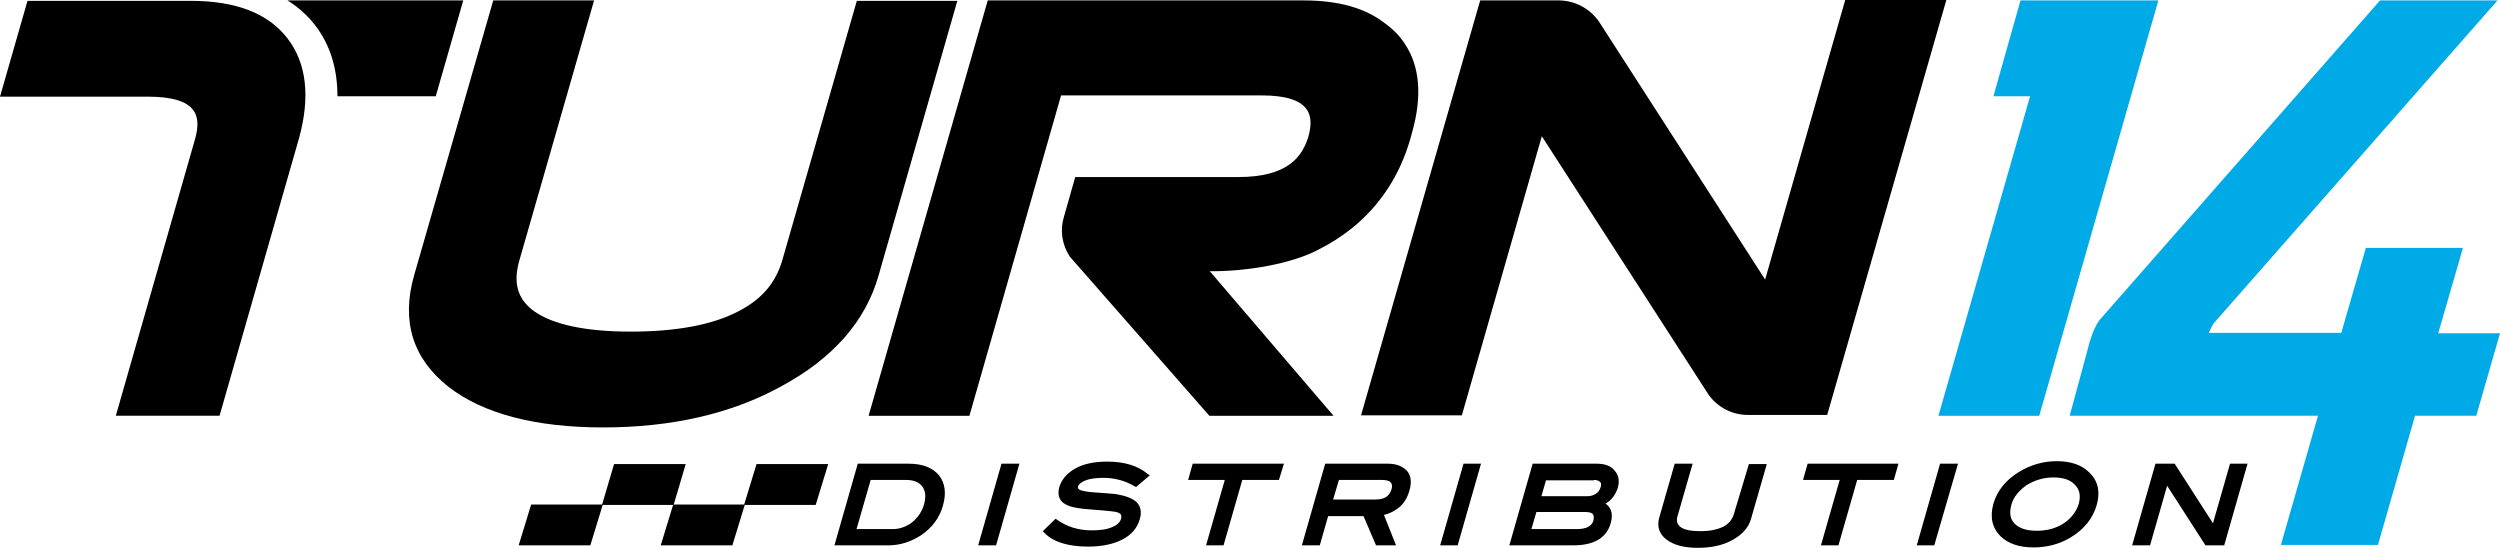
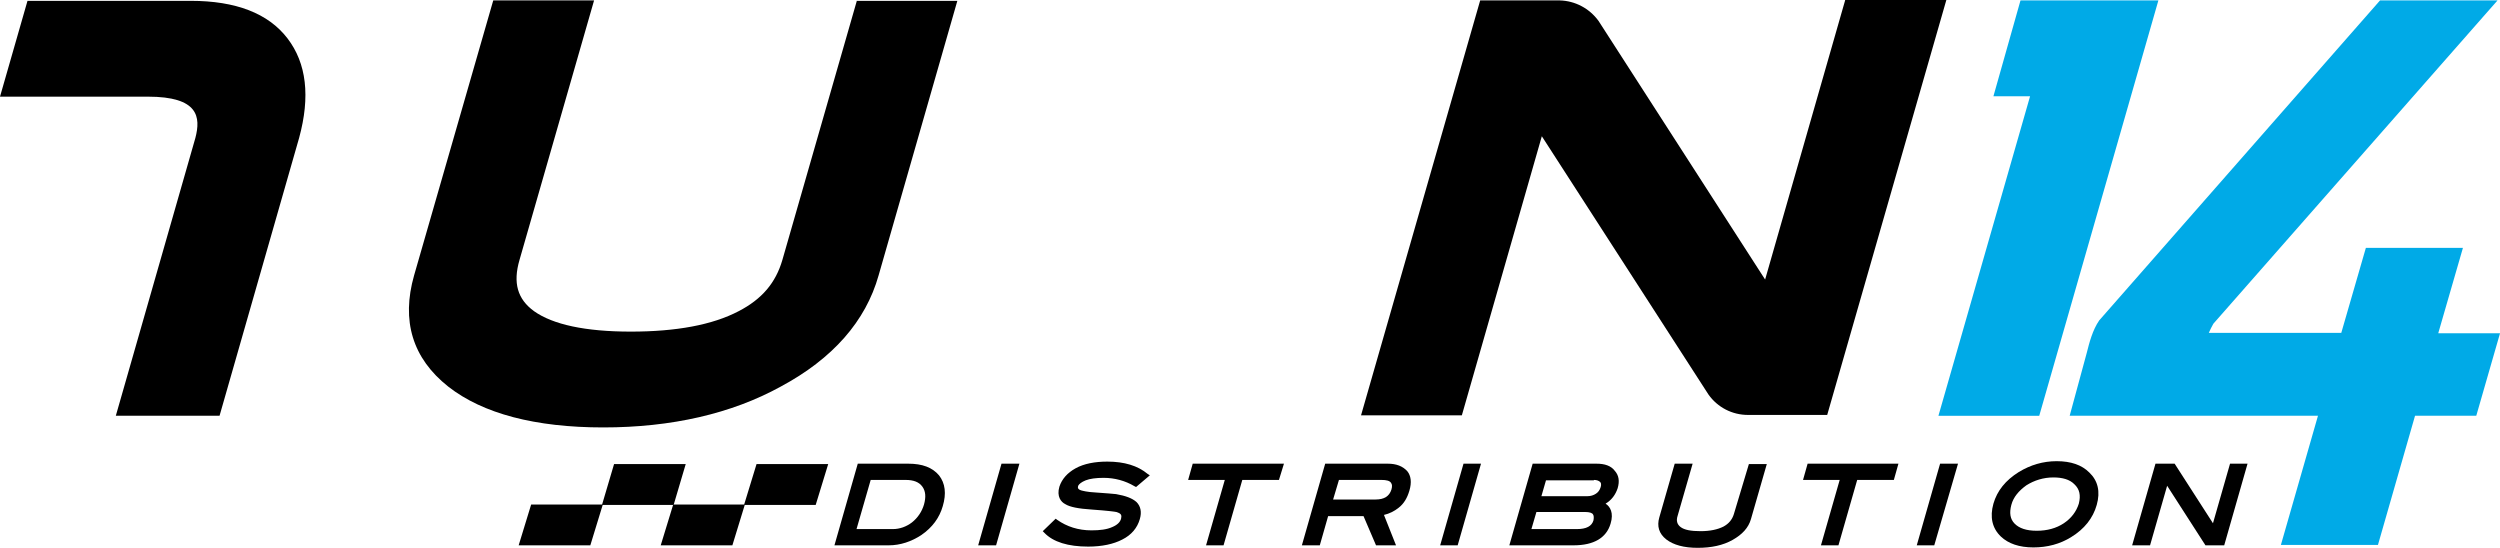
<svg xmlns="http://www.w3.org/2000/svg" version="1.1" id="layer" x="0px" y="0px" width="547.895px" height="120.061px" viewBox="0 0 547.895 120.061" xml:space="preserve">
  <g>
    <g>
      <path d="M199.035,101.618h-11.047l-5.113,17.896h11.869c2.557,0,5.021-0.822,7.213-2.282c2.374-1.644,3.926-3.744,4.656-6.3    c0.821-2.739,0.548-5.021-0.821-6.757C204.331,102.441,202.14,101.618,199.035,101.618 M195.657,115.953h-7.943l3.104-10.772    h7.669c1.734,0,2.922,0.456,3.651,1.461c0.73,1.004,0.821,2.282,0.365,3.926c-0.456,1.552-1.369,2.921-2.646,3.926    C198.67,115.406,197.209,115.953,195.657,115.953" />
      <polygon points="214.374,119.514 218.3,119.514 223.413,101.618 219.487,101.618   " />
      <path d="M237.93,105.271c0.913-0.365,2.282-0.548,3.927-0.548c2.465,0,4.748,0.64,6.756,1.826l0.364,0.183l3.015-2.557    l-0.548-0.365c-2.102-1.734-5.021-2.647-8.767-2.647c-2.737,0-5.111,0.456-6.938,1.461s-3.014,2.374-3.562,4.019    c-0.64,2.189,0.365,3.378,1.278,3.834c1.004,0.64,2.921,1.005,5.752,1.188c3.743,0.273,5.021,0.456,5.479,0.548    c0.548,0.184,0.912,0.364,1.005,0.64c0.091,0.183,0.091,0.456,0,0.821c-0.184,0.729-0.822,1.369-1.918,1.825    c-1.188,0.549-2.738,0.73-4.564,0.73c-2.922,0-5.387-0.821-7.487-2.282l-0.364-0.273l-2.83,2.738l0.364,0.365    c1.917,2.009,5.204,3.013,9.588,3.013c3.013,0,5.568-0.548,7.485-1.552c2.009-1.004,3.287-2.557,3.835-4.474    c0.456-1.553,0.184-2.83-0.729-3.743c-0.913-0.822-2.374-1.37-4.475-1.735c-0.729-0.091-2.19-0.183-4.564-0.364    c-1.826-0.092-2.739-0.365-3.104-0.456c-0.82-0.274-0.729-0.641-0.639-1.005C236.469,106.093,237.017,105.636,237.93,105.271" />
      <polygon points="260.39,105.18 268.424,105.18 264.316,119.514 268.151,119.514 272.259,105.18 280.293,105.18 281.389,101.618     261.394,101.618   " />
      <path d="M304.122,101.618h-13.694l-5.112,17.896h3.926l1.825-6.393h7.762l2.738,6.393h4.383l-2.647-6.665    c1.187-0.274,2.282-0.821,3.195-1.552c1.188-0.913,1.918-2.191,2.374-3.744c0.548-1.825,0.364-3.286-0.456-4.291    C307.409,102.166,306.04,101.618,304.122,101.618 M302.753,105.18c1.096,0,1.826,0.183,2.1,0.639    c0.274,0.365,0.274,0.822,0.093,1.461c-0.457,1.461-1.554,2.191-3.471,2.191h-9.313l1.277-4.291H302.753L302.753,105.18z" />
      <polygon points="315.626,119.514 319.461,119.514 324.574,101.618 320.74,101.618   " />
    </g>
    <g>
      <path d="M349.865,101.618h-13.97l-5.112,17.896h14.061c4.474,0,7.213-1.645,8.126-4.748c0.729-2.374-0.092-3.743-1.096-4.382    c1.369-0.822,2.189-2.01,2.646-3.379c0.456-1.553,0.273-2.83-0.64-3.834C353.06,102.075,351.69,101.618,349.865,101.618     M345.573,115.953h-9.952l1.096-3.744H347.4c0.912,0,1.553,0.184,1.734,0.549c0.183,0.273,0.183,0.729,0.091,1.277    C348.859,115.314,347.673,115.953,345.573,115.953 M349.316,105.18c0.64,0,1.097,0.183,1.369,0.456    c0.092,0.092,0.365,0.364,0.092,1.187c-0.183,0.548-0.457,1.005-1.005,1.37s-1.187,0.548-1.824,0.548h-10.136l1.004-3.47h10.5    V105.18L349.316,105.18z" />
      <path d="M379.993,112.666c-0.365,1.188-1.097,2.101-2.282,2.739c-1.278,0.64-2.922,1.004-5.021,1.004    c-2.101,0-3.561-0.272-4.383-0.913c-0.729-0.548-1.004-1.368-0.639-2.465l3.286-11.413h-3.927l-3.378,11.778    c-0.548,1.917-0.091,3.561,1.553,4.839c1.553,1.188,3.835,1.826,6.848,1.826c3.014,0,5.569-0.548,7.67-1.735    c2.101-1.187,3.469-2.646,4.017-4.563l3.471-12.052h-3.926L379.993,112.666z" />
    </g>
    <polygon points="395.149,105.18 403.184,105.18 399.075,119.514 402.91,119.514 407.019,105.18 415.053,105.18 416.057,101.618    396.153,101.618  " />
    <polygon points="420.074,119.514 423.909,119.514 429.114,101.618 425.187,101.618  " />
    <g>
      <path d="M450.751,101.071c-3.013,0-5.752,0.822-8.31,2.374c-2.921,1.826-4.747,4.108-5.567,6.939    c-0.822,2.921-0.274,5.387,1.643,7.213c1.645,1.552,4.019,2.373,7.122,2.373c3.013,0,5.843-0.73,8.309-2.282    c2.83-1.734,4.748-4.108,5.568-7.03c0.822-2.922,0.274-5.295-1.644-7.121C456.229,101.893,453.855,101.071,450.751,101.071     M446.369,116.319c-2.283,0-3.835-0.548-4.84-1.553c-1.005-1.004-1.188-2.374-0.729-4.108c0.456-1.733,1.643-3.104,3.286-4.291    c1.734-1.096,3.743-1.733,5.935-1.733c2.01,0,3.562,0.456,4.565,1.461c1.187,1.095,1.461,2.465,1.004,4.291    c-0.548,1.733-1.645,3.194-3.287,4.291C450.66,115.771,448.651,116.319,446.369,116.319" />
      <polygon points="488.732,101.618 484.99,114.675 476.589,101.618 472.39,101.618 467.276,119.514 471.202,119.514     474.945,106.457 483.346,119.514 487.454,119.514 492.566,101.618   " />
      <polygon points="160.507,119.514 144.803,119.514 147.542,110.567 163.245,110.567   " />
      <polygon points="178.767,110.657 163.063,110.657 165.802,101.709 181.506,101.709   " />
      <polygon points="129.373,119.514 113.669,119.514 116.408,110.567 132.113,110.567   " />
      <polygon points="147.633,110.657 131.93,110.657 134.577,101.709 150.281,101.709   " />
      <path d="M187.806,0.092l-16.343,56.881c-1.461,5.021-4.474,8.582-9.587,11.229c-5.752,3.013-13.695,4.474-23.646,4.474    c-9.952,0-17.073-1.552-21.183-4.474c-3.651-2.647-4.657-6.208-3.196-11.229l16.344-56.881H108.1L90.753,60.351    c-2.83,9.951-0.365,18.169,7.486,24.377c7.578,5.934,19.082,8.948,33.964,8.948c14.974,0,28.121-3.015,38.895-8.948    c11.412-6.117,18.625-14.334,21.455-24.377l17.256-60.167h-22.003V0.092L187.806,0.092z" />
      <path d="M404.37,0.092l-17.529,61.172L350.321,4.566c-2.01-2.739-5.112-4.382-8.49-4.475h-17.438L298.28,91.028h22.095    l17.528-61.171l36.521,56.605c2.009,2.83,5.204,4.475,8.674,4.475h17.348L426.557,0H404.37V0.092z" />
    </g>
    <g>
-       <path d="M307.866,9.587c-1.188-1.825-2.648-3.287-4.476-4.564c-4.199-3.287-10.134-4.931-17.619-4.931h-69.299l-26.11,91.027    h22.095l20.086-70.21h43.915c10.956,0,11.504,4.474,10.317,8.948c-1.369,4.474-4.475,8.947-15.431,8.947h-35.697l-2.467,8.674    c-0.913,2.921-0.456,6.117,1.278,8.765l30.586,34.877h27.207l-27.116-31.682c8.035,0.091,18.169-1.644,24.014-4.839    c2.557-1.278,4.93-2.83,7.12-4.565c6.209-5.021,10.592-11.687,12.873-19.812c0.092-0.184,0.184-0.822,0.274-1.005    C311.7,21.274,311.244,14.609,307.866,9.587" />
      <path fill="#00AAE7" d="M534.383,72.95l5.387-18.625h-21.272L513.11,72.95h-29.032c0.272-0.639,0.639-1.37,1.004-2.009    l62.268-70.85h-25.747l-61.537,70.119c-1.461,2.101-2.189,4.932-2.737,7.122l-3.744,13.787h54.415l-8.125,28.304h21.271    l8.126-28.304h13.421l5.204-18.078h-13.512L534.383,72.95L534.383,72.95z" />
-       <path d="M65.554,30.222L65.554,30.222c2.466-9.039,1.645-16.344-2.557-21.821c-4.199-5.479-11.321-8.217-21.182-8.217H6.026    L0,21.183h32.412c11.139,0,11.595,4.474,10.408,9.039L25.382,91.118h22.733L65.554,30.222z" />
+       <path d="M65.554,30.222L65.554,30.222c2.466-9.039,1.645-16.344-2.557-21.821c-4.199-5.479-11.321-8.217-21.182-8.217H6.026    L0,21.183h32.412c11.139,0,11.595,4.474,10.408,9.039L25.382,91.118h22.733L65.554,30.222" />
    </g>
    <g>
-       <path d="M62.997,0.092c2.374,1.462,4.383,3.287,6.026,5.388c3.378,4.382,4.93,9.586,4.93,15.611H95.5l6.026-20.999H62.997z" />
      <polygon fill="#00AAE7" points="442.808,0.092 436.874,21.091 436.874,21.091 444.908,21.091 424.823,91.119 446.916,91.119     473.028,0.092   " />
    </g>
  </g>
</svg>